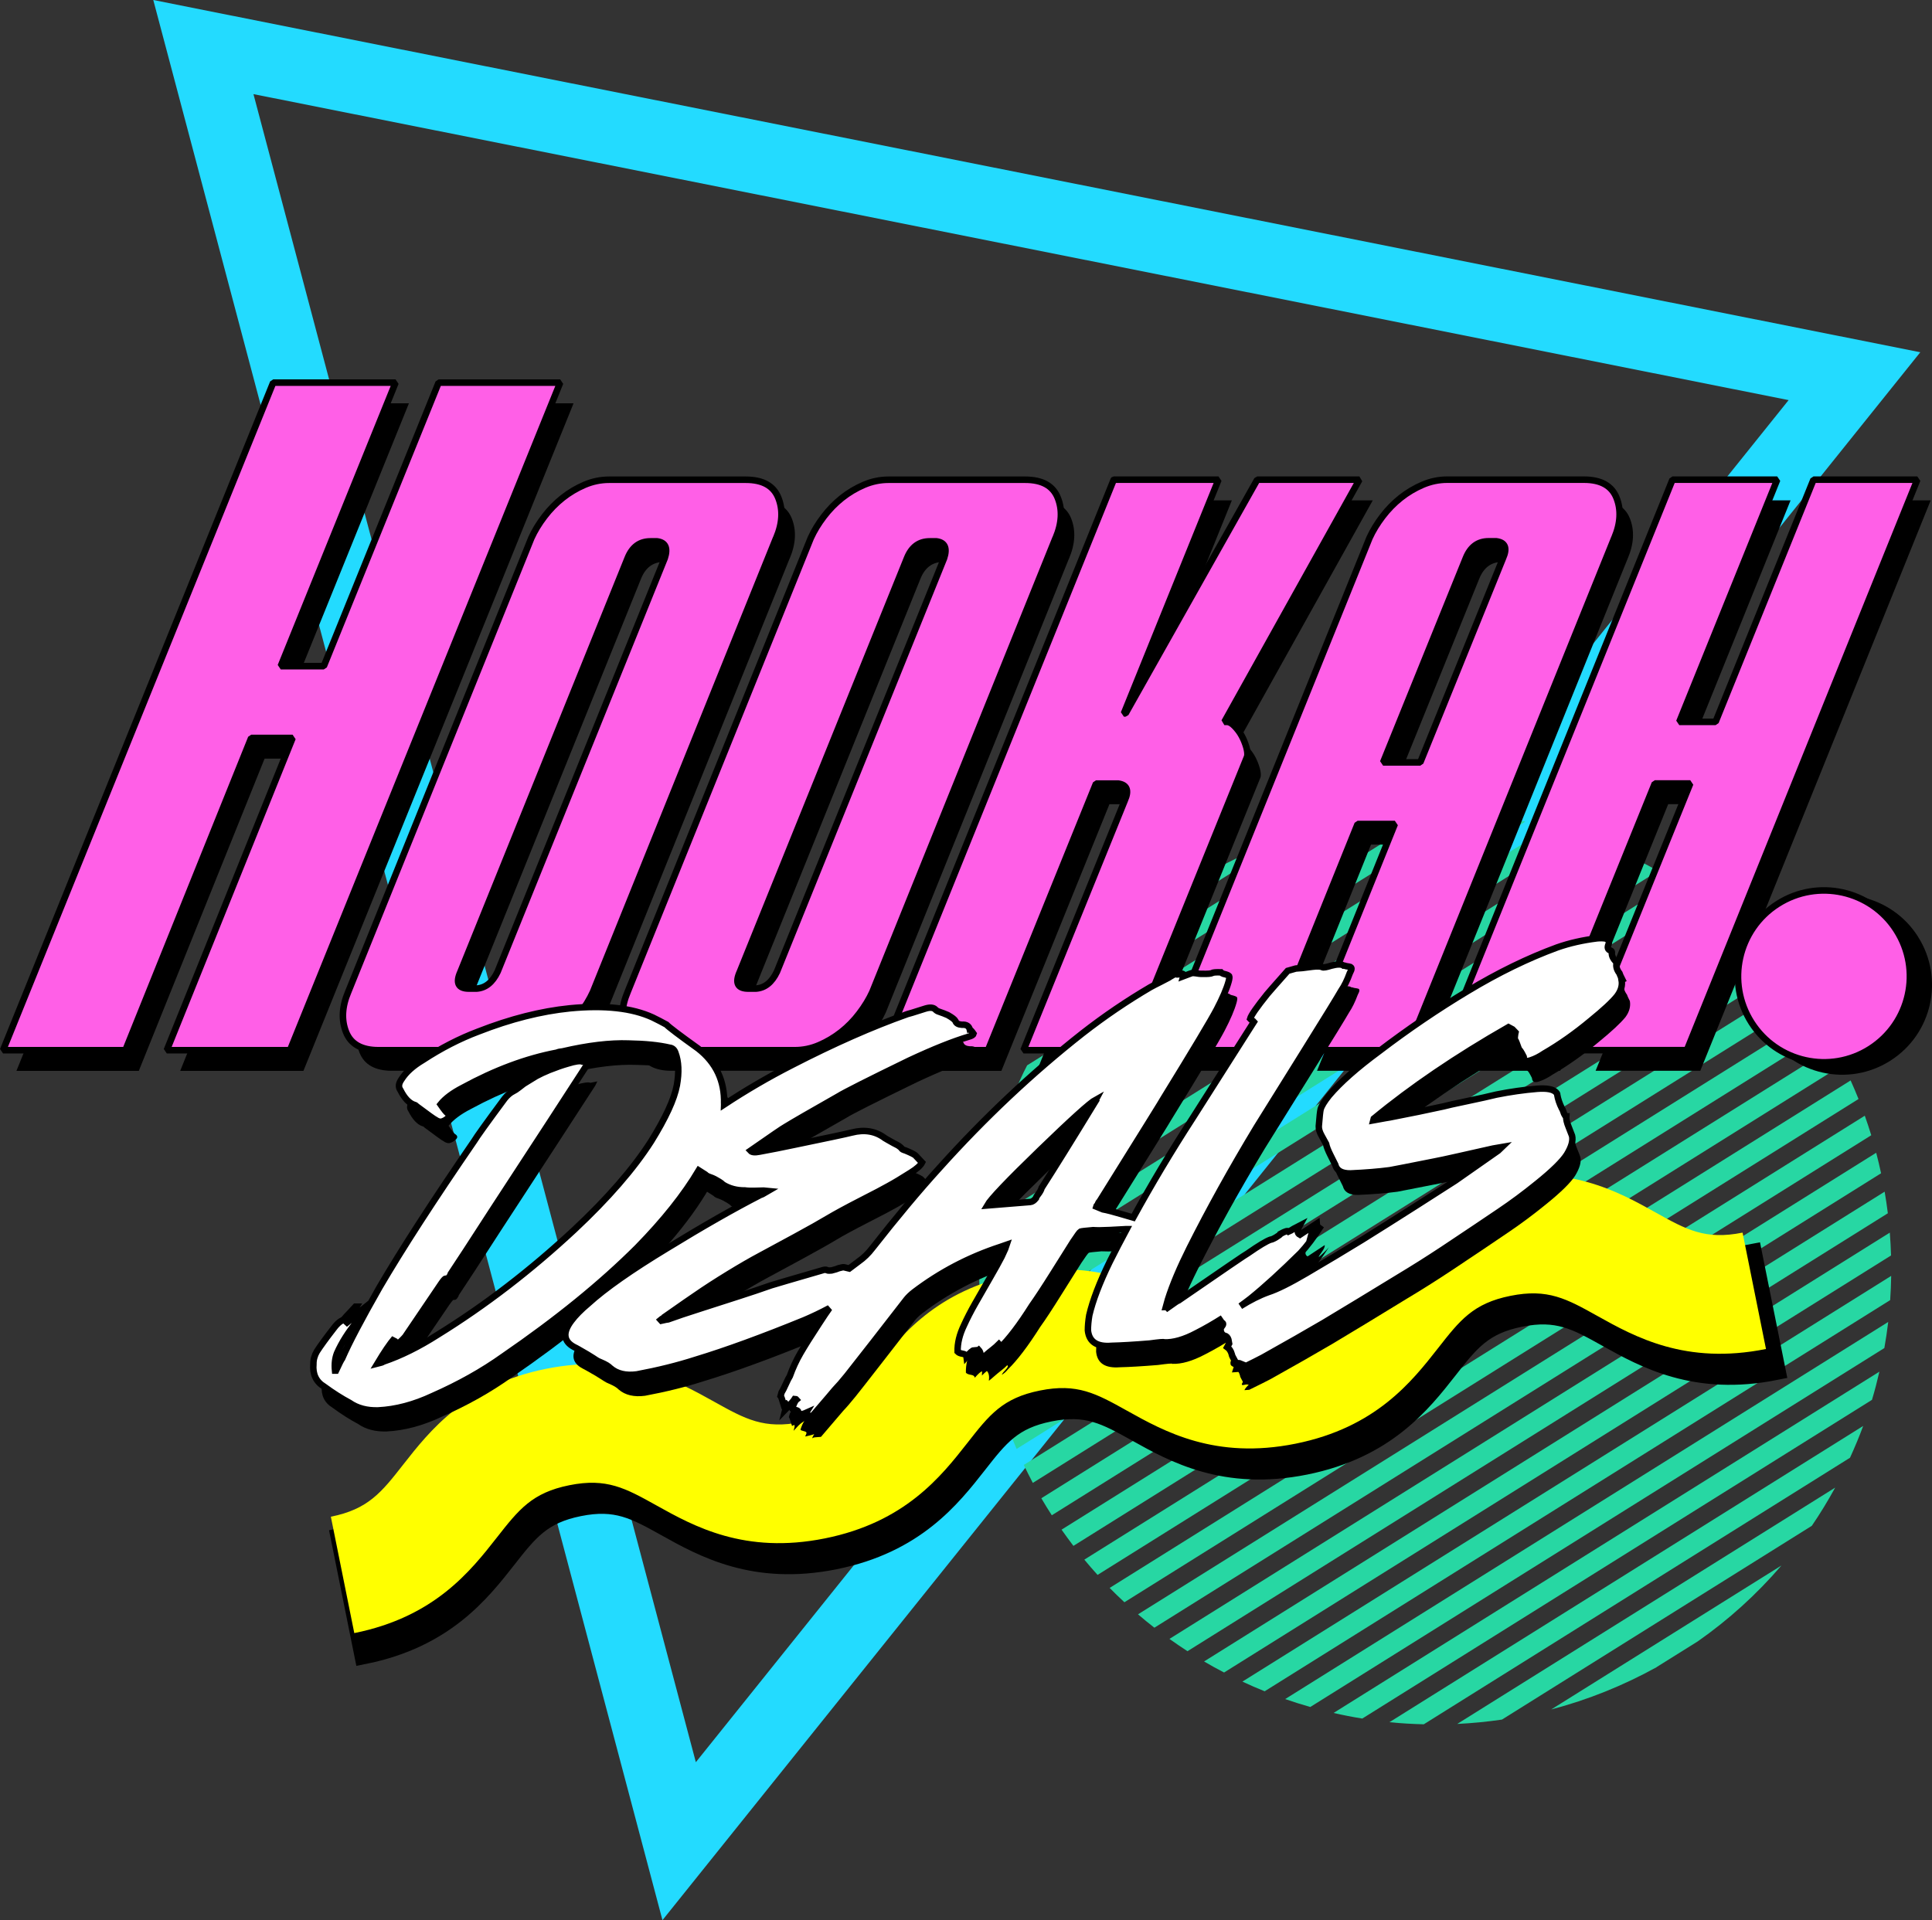
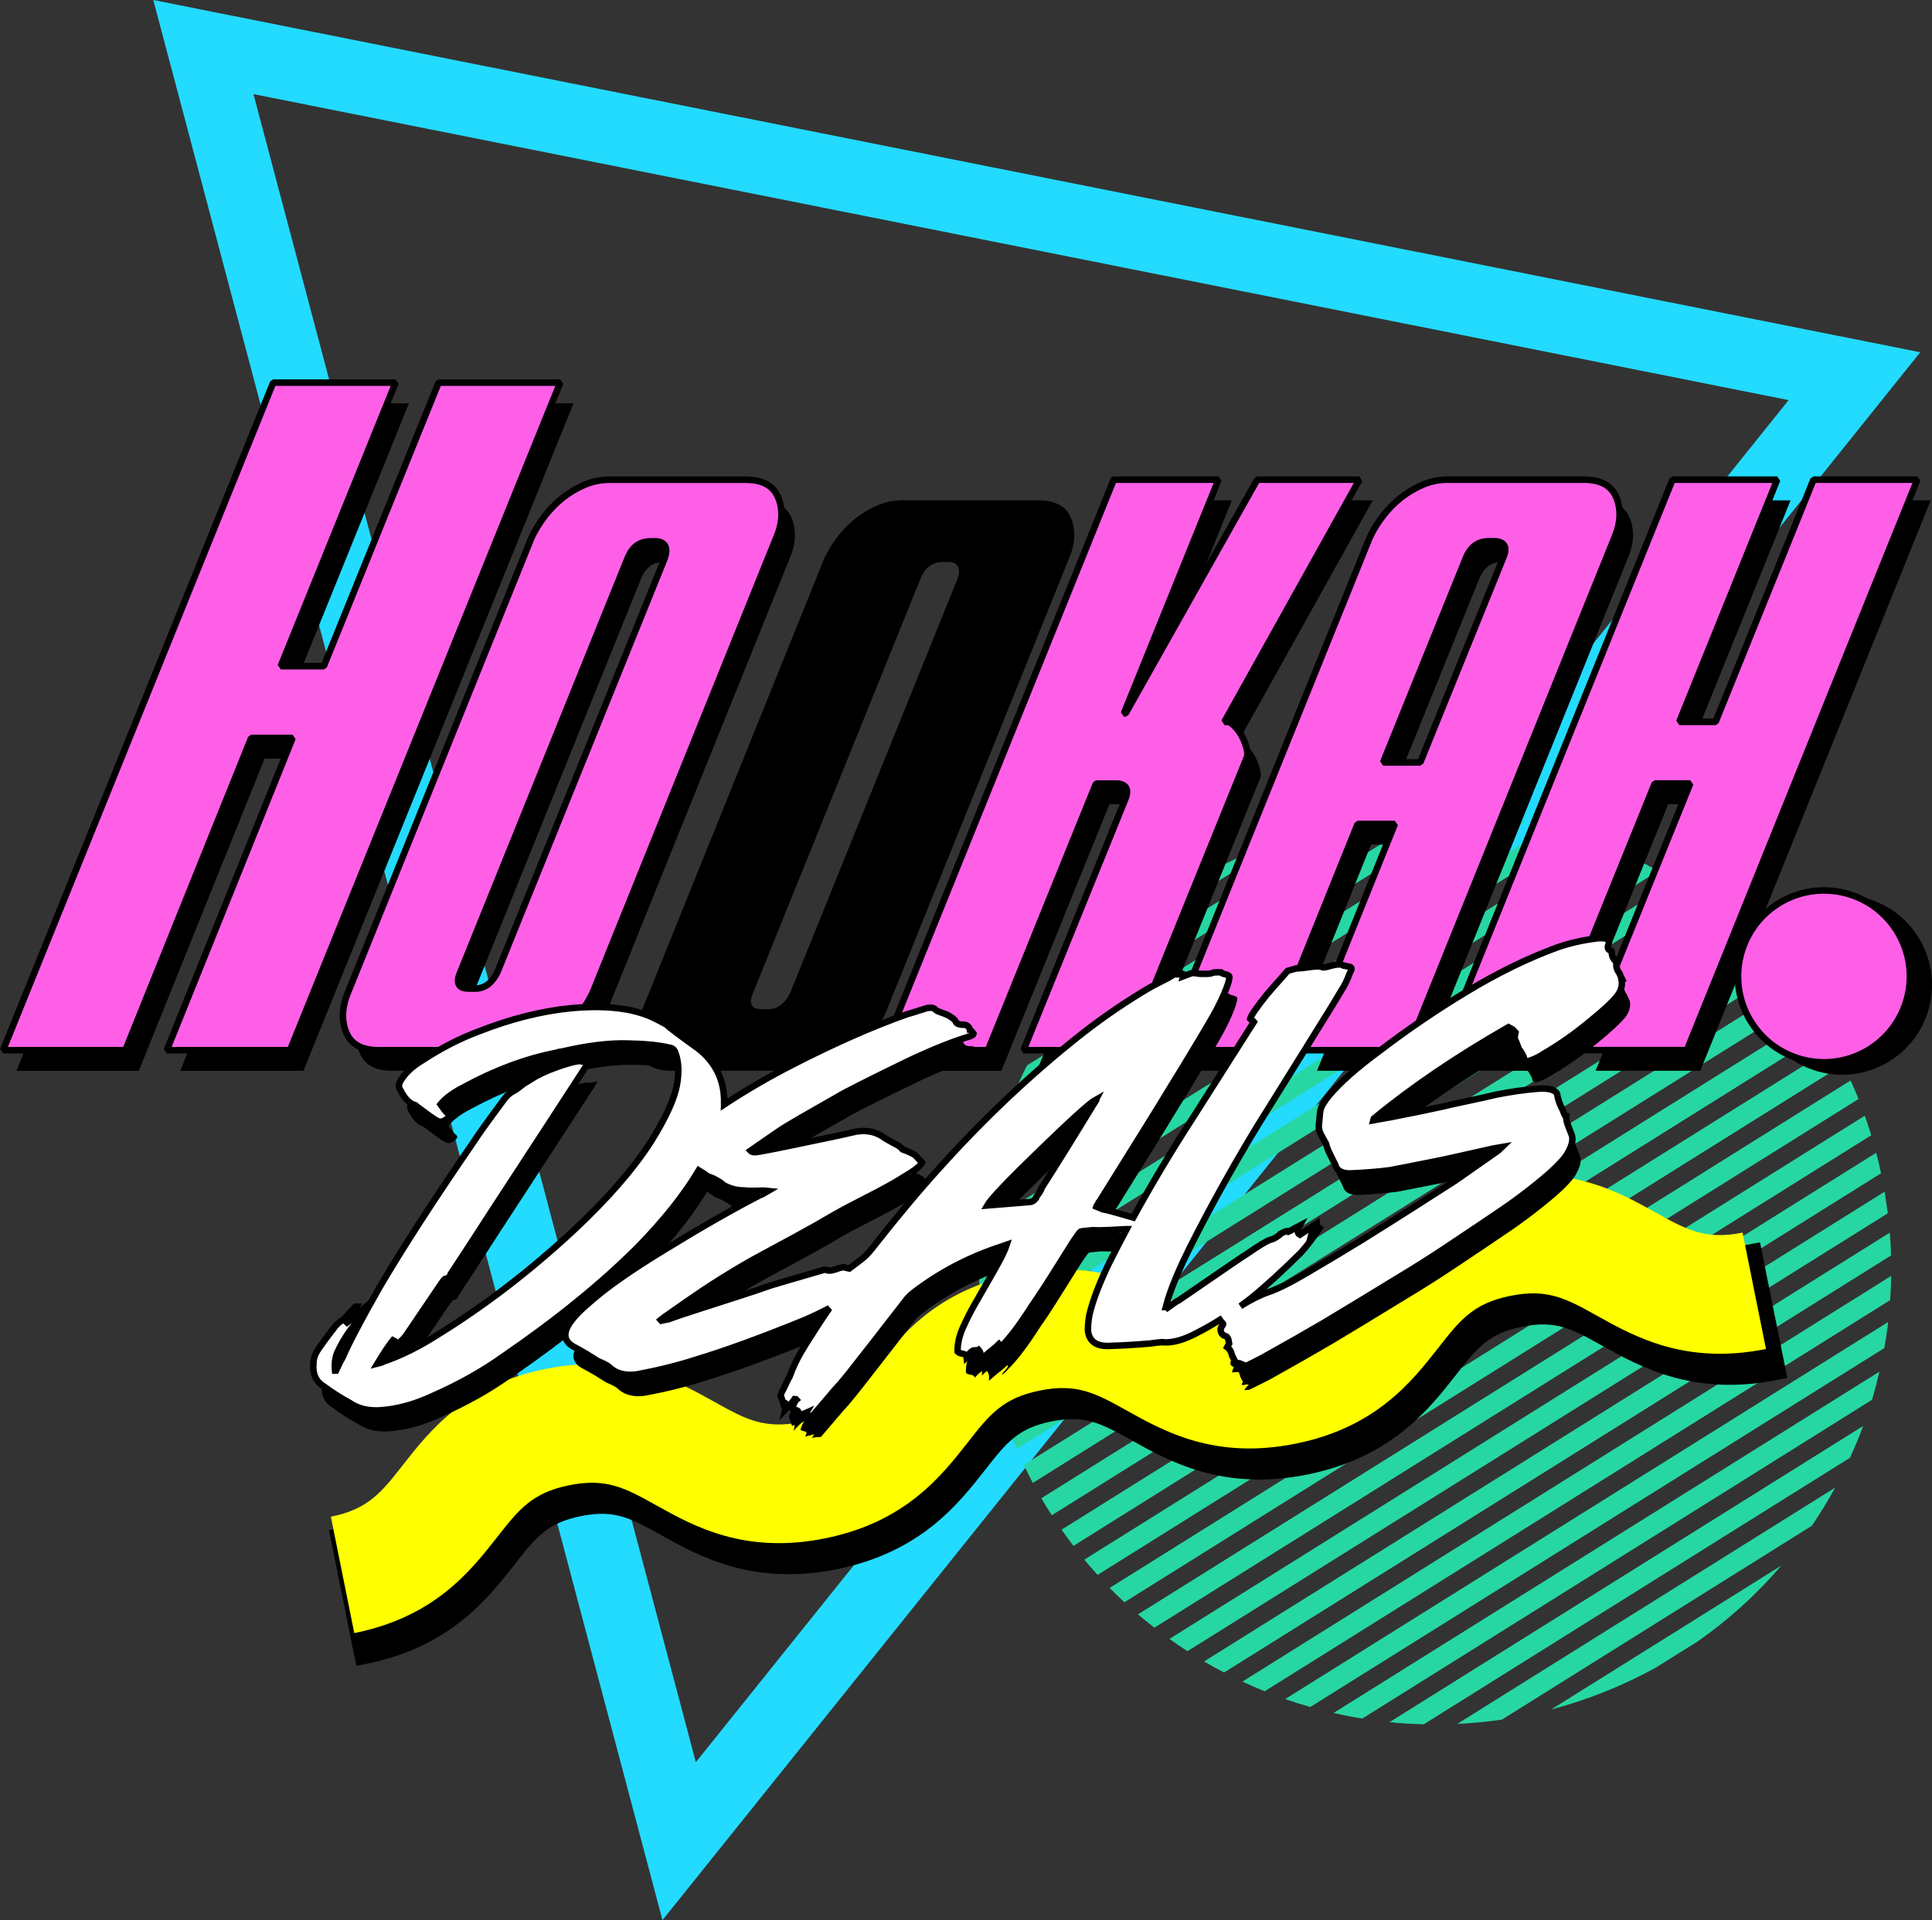
<svg xmlns="http://www.w3.org/2000/svg" viewBox="0 0 265.57 263.99" id="Layer_2">
  <rect x="0" y="0" width="265.57" height="263.99" fill="#333333" stroke="none" />
  <defs>
    <style>.cls-1{fill:none;}.cls-2{stroke-width:2.7px;}.cls-2,.cls-3,.cls-4,.cls-5{stroke:#000;}.cls-6{fill:#23dbff;}.cls-3{fill:#ff5fe7;stroke-miterlimit:1;stroke-width:.9px;}.cls-7{fill:#ff0;}.cls-4{stroke-linecap:round;stroke-linejoin:round;stroke-width:1.08px;}.cls-5{fill:#fff;stroke-width:.89px;}.cls-8{fill:#27d7a3;}</style>
  </defs>
  <g id="Layer_1-2">
    <path d="M91.06,263.99L21.07,0l242.89,48.43-172.9,215.57ZM34.84,12.94l60.81,229.34L245.86,55.01,34.84,12.94Z" class="cls-6" />
    <path d="M255.47,151.11l-104.6,65.43c.55.6,1.1,1.2,1.67,1.79l103.81-64.93c-.27-.77-.57-1.53-.87-2.28Z" class="cls-1" />
    <path d="M253.34,146.37l-105.79,66.17c.49.64.99,1.27,1.5,1.89l105.33-65.88c-.33-.73-.68-1.46-1.04-2.18Z" class="cls-1" />
    <path d="M250.85,141.86l-106.27,66.47c.43.67.88,1.33,1.34,1.99l106.13-66.38c-.39-.7-.79-1.39-1.2-2.08Z" class="cls-1" />
    <path d="M227.94,119.75l-93.23,58.31c.05.9.12,1.8.21,2.7l95.36-59.64c-.76-.47-1.55-.92-2.34-1.37Z" class="cls-1" />
    <path d="M201.68,111.88l-62.53,39.11c-.49,1.22-.93,2.44-1.34,3.67l67.77-42.39c-1.3-.17-2.6-.3-3.9-.39Z" class="cls-1" />
    <path d="M232.82,122.77l-97.52,60.99c.13.85.28,1.7.45,2.55l99.18-62.03c-.69-.52-1.4-1.02-2.11-1.51Z" class="cls-1" />
    <path d="M191.83,111.97l-48.3,30.21c-.83,1.39-1.6,2.82-2.33,4.29l55.56-34.75c-1.65.02-3.29.1-4.92.25Z" class="cls-1" />
    <path d="M216.5,114.76l-81.29,50.85c-.14,1.02-.26,2.04-.36,3.05l84.55-52.88c-.96-.36-1.93-.7-2.9-1.02Z" class="cls-1" />
    <path d="M224.23,117.81c-.56-.27-1.13-.5-1.69-.75l-87.89,54.97c-.04.95-.05,1.91-.04,2.86l90.53-56.62c-.3-.15-.59-.31-.9-.46Z" class="cls-1" />
    <path d="M248.01,137.56l-106.04,66.32c.38.71.77,1.41,1.17,2.1l106.23-66.45c-.44-.67-.89-1.33-1.37-1.98Z" class="cls-1" />
    <path d="M241.2,129.67l-103.33,64.63c.26.78.54,1.55.83,2.31l104.22-65.19c-.56-.6-1.13-1.18-1.72-1.75Z" class="cls-1" />
    <path d="M244.78,133.5l-105.05,65.7c.32.74.65,1.48.99,2.21l105.6-66.05c-.5-.63-1.02-1.25-1.55-1.86Z" class="cls-1" />
    <path d="M177.2,115.05l-24.55,15.35c-1.9,1.93-3.7,3.98-5.36,6.18l37.85-23.67c-2.69.53-5.34,1.26-7.94,2.13Z" class="cls-1" />
    <path d="M237.22,126.09l-100.85,63.08c.2.81.42,1.62.65,2.42l102.1-63.86c-.62-.56-1.25-1.11-1.9-1.64Z" class="cls-1" />
    <path d="M209.67,112.96l-73.05,45.69c-.29,1.1-.55,2.21-.77,3.31l77.12-48.24c-1.1-.28-2.2-.54-3.3-.77Z" class="cls-1" />
    <path d="M233.37,225.66l-5.65,3.53c1.94-1.08,3.83-2.25,5.65-3.53Z" class="cls-1" />
    <path d="M259.82,178.76l-85.98,53.78c.94.38,1.88.74,2.82,1.07l82.88-51.84c.12-1,.21-2,.28-3.01Z" class="cls-1" />
    <path d="M258.58,161.31l-99.89,62.48c.67.53,1.36,1.04,2.06,1.54l98.31-61.49c-.15-.85-.3-1.69-.48-2.53Z" class="cls-1" />
    <path d="M259.5,166.81l-96.27,60.21c.75.48,1.5.95,2.28,1.41l94.26-58.96c-.07-.89-.16-1.78-.27-2.66Z" class="cls-1" />
    <path d="M257.23,156.08l-102.66,64.21c.61.57,1.24,1.12,1.87,1.66l101.47-63.46c-.21-.81-.43-1.61-.68-2.41Z" class="cls-1" />
    <path d="M259.94,172.61l-91.68,57.34c.69.36,1.38.72,2.09,1.06.14.07.29.13.43.19l89.18-55.78c.01-.94,0-1.88-.02-2.82Z" class="cls-1" />
-     <path d="M259.01,185.33l-78.91,49.35c1.07.31,2.13.58,3.21.82l75.04-46.93c.25-1.08.47-2.16.66-3.24Z" class="cls-1" />
    <path d="M253.88,201.36c.15-.31.27-.62.42-.94l-58.59,36.65c1.54.04,3.07.03,4.6-.04l51.95-32.49c.57-1.04,1.12-2.09,1.63-3.17Z" class="cls-1" />
    <path d="M257.32,192.46l-70.06,43.82c1.24.2,2.48.37,3.73.5l65.12-40.73c.44-1.19.85-2.39,1.22-3.59Z" class="cls-1" />
    <path d="M213.22,235.02l31.64-19.79c1.48-1.73,2.88-3.54,4.18-5.45l-42.59,26.64c2.28-.34,4.54-.81,6.76-1.4Z" class="cls-1" />
    <path d="M227.72,229.2l5.65-3.53c4.21-2.95,8.08-6.44,11.5-10.43l-31.64,19.79c5.05-1.33,9.92-3.29,14.5-5.82Z" class="cls-8" />
    <path d="M249.05,209.78c1.15-1.68,2.21-3.43,3.21-5.25l-51.95,32.49c2.06-.1,4.12-.3,6.15-.6l42.59-26.64Z" class="cls-8" />
    <path d="M256.11,196.05l-65.12,40.73c1.58.16,3.15.25,4.72.29l58.59-36.65c.66-1.45,1.27-2.9,1.81-4.37Z" class="cls-8" />
    <path d="M258.35,188.58l-75.04,46.93c1.31.3,2.63.56,3.95.77l70.06-43.82c.39-1.29.72-2.58,1.02-3.88Z" class="cls-8" />
    <path d="M259.54,181.76l-82.88,51.84c1.14.4,2.29.76,3.45,1.09l78.91-49.35c.21-1.19.39-2.38.53-3.57Z" class="cls-8" />
    <path d="M259.96,175.42l-89.18,55.78c1.01.47,2.03.92,3.06,1.33l85.98-53.78c.08-1.11.12-2.22.14-3.33Z" class="cls-8" />
    <path d="M259.77,169.47l-94.26,58.96c.9.53,1.82,1.04,2.75,1.52l91.68-57.34c-.03-1.05-.09-2.09-.17-3.14Z" class="cls-8" />
-     <path d="M259.06,163.84l-98.31,61.49c.81.58,1.64,1.14,2.48,1.69l96.27-60.21c-.12-.99-.27-1.98-.44-2.97Z" class="cls-8" />
+     <path d="M259.06,163.84l-98.31,61.49c.81.58,1.64,1.14,2.48,1.69l96.27-60.21Z" class="cls-8" />
    <path d="M257.9,158.49l-101.47,63.46c.73.63,1.48,1.24,2.25,1.84l99.89-62.48c-.2-.95-.43-1.89-.67-2.82Z" class="cls-8" />
    <path d="M256.34,153.39l-103.81,64.93c.66.67,1.34,1.33,2.03,1.97l102.66-64.21c-.28-.9-.57-1.8-.89-2.69Z" class="cls-8" />
    <path d="M254.38,148.55l-105.33,65.88c.59.71,1.2,1.42,1.82,2.1l104.6-65.43c-.34-.86-.71-1.71-1.09-2.56Z" class="cls-8" />
    <path d="M252.05,143.93l-106.13,66.38c.53.75,1.07,1.49,1.63,2.23l105.79-66.17c-.41-.82-.84-1.63-1.29-2.44Z" class="cls-8" />
    <path d="M249.37,139.54l-106.23,66.45c.46.79.94,1.57,1.44,2.34l106.27-66.47c-.47-.78-.96-1.56-1.47-2.32Z" class="cls-8" />
    <path d="M246.33,135.36l-105.6,66.05c.4.83.81,1.65,1.24,2.47l106.04-66.32c-.54-.74-1.1-1.47-1.67-2.2Z" class="cls-8" />
    <path d="M242.91,131.43l-104.22,65.19c.33.87.68,1.73,1.05,2.59l105.05-65.7c-.61-.7-1.23-1.39-1.87-2.07Z" class="cls-8" />
    <path d="M239.12,127.73l-102.1,63.86c.26.91.54,1.82.84,2.72l103.33-64.63c-.68-.66-1.37-1.31-2.07-1.95Z" class="cls-8" />
    <path d="M234.93,124.28l-99.18,62.03c.19.96.4,1.91.62,2.85l100.85-63.08c-.75-.62-1.51-1.22-2.29-1.81Z" class="cls-8" />
    <path d="M230.28,121.12l-95.36,59.64c.1,1.01.23,2.01.38,3l97.52-60.99c-.83-.57-1.68-1.12-2.54-1.65Z" class="cls-8" />
    <path d="M225.12,118.27l-90.53,56.62c0,1.06.05,2.12.11,3.17l93.23-58.31c-.92-.52-1.86-1.01-2.81-1.48Z" class="cls-8" />
    <path d="M219.4,115.77l-84.55,52.88c-.1,1.13-.17,2.25-.21,3.38l87.89-54.97c-1.04-.46-2.08-.89-3.13-1.28Z" class="cls-8" />
    <path d="M212.97,113.72l-77.12,48.24c-.25,1.21-.46,2.43-.64,3.64l81.29-50.85c-1.17-.38-2.35-.73-3.53-1.03Z" class="cls-8" />
    <path d="M205.58,112.27l-67.77,42.39c-.44,1.32-.84,2.65-1.19,3.99l73.05-45.69c-1.36-.28-2.73-.5-4.09-.68Z" class="cls-8" />
    <path d="M196.75,111.72l-55.56,34.75c-.17.34-.35.67-.51,1.01-.55,1.16-1.05,2.33-1.53,3.51l62.53-39.11c-1.64-.12-3.29-.18-4.93-.16Z" class="cls-8" />
    <path d="M185.13,112.91l-37.85,23.67c-1.34,1.78-2.59,3.65-3.76,5.59l48.3-30.21c-2.25.2-4.49.51-6.7.95Z" class="cls-8" />
    <path d="M152.65,130.4l24.55-15.35c-9.17,3.1-17.61,8.31-24.55,15.35Z" class="cls-8" />
    <path d="M56.21,55.45l-15.78,38.98h5.92l15.78-38.98h16.71l-37.13,91.78h-16.94l17.29-42.93h-5.69l-17.29,42.93H2.26L39.39,55.45h16.82Z" />
    <path d="M108.54,76.79l-25.18,62.42c-.46,1.01-1.06,1.99-1.8,2.96-.73.97-1.57,1.82-2.49,2.55-.93.73-1.93,1.33-3.02,1.8s-2.2.7-3.36.7h-18.8c-2.32,0-3.81-.83-4.47-2.49-.66-1.66-.56-3.5.29-5.51l25.18-62.42c.46-1.01,1.06-1.99,1.8-2.96s1.57-1.82,2.49-2.55c.93-.74,1.93-1.33,3.02-1.8,1.08-.46,2.2-.7,3.37-.7h18.8c2.32,0,3.81.83,4.47,2.49.66,1.66.56,3.5-.29,5.51ZM66.3,138.75h1.04c1.24-.08,2.2-.85,2.9-2.32l22.97-56.85c.46-1.39.12-2.17-1.04-2.32h-.93c-1.47,0-2.51.77-3.13,2.32l-22.97,56.85c-.7,1.55-.31,2.32,1.16,2.32Z" />
    <path d="M146.94,76.79l-25.18,62.42c-.46,1.01-1.06,1.99-1.8,2.96-.73.97-1.57,1.82-2.49,2.55-.93.73-1.93,1.33-3.02,1.8s-2.2.7-3.36.7h-18.8c-2.32,0-3.81-.83-4.47-2.49-.66-1.66-.56-3.5.29-5.51l25.18-62.42c.46-1.01,1.06-1.99,1.8-2.96s1.57-1.82,2.49-2.55c.93-.74,1.93-1.33,3.02-1.8,1.08-.46,2.2-.7,3.37-.7h18.8c2.32,0,3.81.83,4.47,2.49.66,1.66.56,3.5-.29,5.51ZM104.71,138.75h1.04c1.24-.08,2.2-.85,2.9-2.32l22.97-56.85c.46-1.39.12-2.17-1.04-2.32h-.93c-1.47,0-2.51.77-3.13,2.32l-22.97,56.85c-.7,1.55-.31,2.32,1.16,2.32Z" />
    <path d="M154.94,68.79h14.39l-13,32.14h.23l18.1-32.14h14.04l-18.56,33.3h.35c.31,0,.66.19,1.04.58s.72.83.99,1.33c.27.5.48,1.02.64,1.57.15.54.19.97.12,1.28l-16.36,40.38h-14.39l13.92-34.34c.62-1.39.31-2.17-.93-2.32h-3.02l-14.85,36.66h-14.39l31.67-78.43Z" />
    <path d="M223.74,76.79l-28.43,70.43h-14.27l12.53-31.1h-5.11l-12.53,31.1h-14.27l28.43-70.43c.46-1.01,1.06-1.99,1.8-2.96s1.57-1.82,2.49-2.55c.93-.74,1.93-1.33,3.02-1.8,1.08-.46,2.2-.7,3.37-.7h18.8c2.32,0,3.81.83,4.47,2.49.66,1.66.56,3.5-.29,5.51ZM207.5,77.26h-1.04c-1.47,0-2.51.77-3.13,2.32l-11.37,28.08h5.11l11.37-28.08c.62-1.39.31-2.17-.93-2.32Z" />
    <path d="M246.13,68.79l-13.46,33.3h4.99l13.46-33.3h14.27l-31.67,78.43h-14.39l14.85-36.66h-4.87l-14.85,36.66h-14.39l31.67-78.43h14.39Z" />
    <path d="M54.37,52.61l-15.78,38.98h5.92l15.78-38.98h16.71l-37.13,91.78h-16.94l17.29-42.93h-5.69l-17.29,42.93H.42L37.55,52.61h16.82Z" class="cls-3" />
    <path d="M106.69,73.96l-25.18,62.42c-.46,1.01-1.06,1.99-1.8,2.96-.73.97-1.57,1.82-2.49,2.55-.93.73-1.93,1.33-3.02,1.8s-2.2.7-3.36.7h-18.8c-2.32,0-3.81-.83-4.47-2.49-.66-1.66-.56-3.5.29-5.51l25.18-62.42c.46-1.01,1.06-1.99,1.8-2.96s1.57-1.82,2.49-2.55c.93-.74,1.93-1.33,3.02-1.8,1.08-.46,2.2-.7,3.37-.7h18.8c2.32,0,3.81.83,4.47,2.49.66,1.66.56,3.5-.29,5.51ZM64.46,135.92h1.04c1.24-.08,2.2-.85,2.9-2.32l22.97-56.85c.46-1.39.12-2.17-1.04-2.32h-.93c-1.47,0-2.51.77-3.13,2.32l-22.97,56.85c-.7,1.55-.31,2.32,1.16,2.32Z" class="cls-3" />
-     <path d="M145.1,73.96l-25.18,62.42c-.46,1.01-1.06,1.99-1.8,2.96-.73.97-1.57,1.82-2.49,2.55-.93.73-1.93,1.33-3.02,1.8s-2.2.7-3.36.7h-18.8c-2.32,0-3.81-.83-4.47-2.49-.66-1.66-.56-3.5.29-5.51l25.18-62.42c.46-1.01,1.06-1.99,1.8-2.96s1.57-1.82,2.49-2.55c.93-.74,1.93-1.33,3.02-1.8,1.08-.46,2.2-.7,3.37-.7h18.8c2.32,0,3.81.83,4.47,2.49.66,1.66.56,3.5-.29,5.51ZM102.86,135.92h1.04c1.24-.08,2.2-.85,2.9-2.32l22.97-56.85c.46-1.39.12-2.17-1.04-2.32h-.93c-1.47,0-2.51.77-3.13,2.32l-22.97,56.85c-.7,1.55-.31,2.32,1.16,2.32Z" class="cls-3" />
    <path d="M153.1,65.95h14.39l-13,32.14h.23l18.1-32.14h14.04l-18.56,33.3h.35c.31,0,.66.19,1.04.58s.72.83.99,1.33c.27.5.48,1.02.64,1.57.15.54.19.97.12,1.28l-16.36,40.38h-14.39l13.92-34.34c.62-1.39.31-2.17-.93-2.32h-3.02l-14.85,36.66h-14.39l31.67-78.43Z" class="cls-3" />
    <path d="M221.9,73.96l-28.43,70.43h-14.27l12.53-31.1h-5.11l-12.53,31.1h-14.27l28.43-70.43c.46-1.01,1.06-1.99,1.8-2.96.74-.97,1.57-1.82,2.49-2.55.93-.74,1.93-1.33,3.02-1.8,1.08-.46,2.2-.7,3.37-.7h18.8c2.32,0,3.81.83,4.47,2.49.66,1.66.56,3.5-.29,5.51ZM205.66,74.42h-1.04c-1.47,0-2.51.77-3.13,2.32l-11.37,28.08h5.11l11.37-28.08c.62-1.39.31-2.17-.93-2.32Z" class="cls-3" />
    <path d="M244.29,65.95l-13.46,33.3h4.99l13.46-33.3h14.27l-31.67,78.43h-14.39l14.85-36.66h-4.87l-14.85,36.66h-14.39l31.67-78.43h14.39Z" class="cls-3" />
    <path d="M50.04,227.45c11.04-2.22,15.98-8.53,19.59-13.13,3.02-3.85,4.84-6.17,9.97-7.2,5.13-1.03,7.71.4,11.98,2.78,5.11,2.85,12.11,6.75,23.15,4.53,11.04-2.22,15.98-8.53,19.59-13.13,3.01-3.85,4.83-6.17,9.97-7.2,5.13-1.03,7.71.4,11.98,2.78,5.11,2.85,12.11,6.75,23.15,4.53,11.04-2.22,15.98-8.53,19.59-13.13,3.01-3.85,4.83-6.17,9.96-7.2,5.13-1.03,7.71.4,11.97,2.78,5.11,2.85,12.11,6.75,23.15,4.53l-3.22-16c-5.13,1.03-7.71-.4-11.97-2.78-5.11-2.85-12.11-6.75-23.15-4.53-11.04,2.22-15.98,8.53-19.59,13.13-3.01,3.85-4.83,6.17-9.96,7.2-5.13,1.03-7.71-.4-11.98-2.78-5.11-2.85-12.11-6.75-23.15-4.53-11.04,2.22-15.98,8.53-19.59,13.13-3.02,3.85-4.84,6.17-9.97,7.2-5.13,1.03-7.71-.4-11.98-2.78-5.11-2.85-12.11-6.75-23.15-4.53-11.04,2.22-15.98,8.53-19.59,13.13-3.01,3.85-4.83,6.17-9.97,7.2l3.22,16Z" class="cls-2" />
    <path d="M48.7,224.53c11.04-2.22,15.98-8.53,19.59-13.13,3.02-3.85,4.84-6.17,9.97-7.2,5.13-1.03,7.71.4,11.98,2.78,5.11,2.85,12.11,6.75,23.15,4.53,11.04-2.22,15.98-8.53,19.59-13.13,3.01-3.85,4.83-6.17,9.97-7.2,5.13-1.03,7.71.4,11.98,2.78,5.11,2.85,12.11,6.75,23.15,4.53,11.04-2.22,15.98-8.53,19.59-13.13,3.01-3.85,4.83-6.17,9.96-7.2,5.13-1.03,7.71.4,11.97,2.78,5.11,2.85,12.11,6.75,23.15,4.53l-3.22-16c-5.13,1.03-7.71-.4-11.97-2.78-5.11-2.85-12.11-6.75-23.15-4.53-11.04,2.22-15.98,8.53-19.59,13.13-3.01,3.85-4.83,6.17-9.96,7.2-5.13,1.03-7.71-.4-11.98-2.78-5.11-2.85-12.11-6.75-23.15-4.53-11.04,2.22-15.98,8.53-19.59,13.13-3.02,3.85-4.84,6.17-9.97,7.2-5.13,1.03-7.71-.4-11.98-2.78-5.11-2.85-12.11-6.75-23.15-4.53-11.04,2.22-15.98,8.53-19.59,13.13-3.01,3.85-4.83,6.17-9.97,7.2l3.22,16Z" class="cls-7" />
    <path d="M49.97,182.58h.13c-.15.23-.33.49-.54.78-.21.28-.39.57-.55.84-.16.28-.32.54-.47.78.33-.26.8-.65,1.43-1.2.62-.54,1.04-.9,1.26-1.07-.15.55-.5,1.18-1.04,1.91-1.15,1.39-2.07,2.83-2.74,4.33-.28.71-.38,1.51-.28,2.42h.13c.43-.96.71-1.51.85-1.68.93-2.13,2.65-5.39,5.15-9.78,3.09-5.27,7.43-11.98,13.02-20.13.32-.56,1.72-2.5,4.18-5.82.39-.49.78-.82,1.18-1.01.2-.09.46-.26.79-.52.33-.26.55-.42.65-.51.83-.52,1.4-.87,1.71-1.05.5-.27,1.09-.54,1.77-.83.96-.38,1.82-.68,2.56-.89,1.03-.31,1.7-.4,2-.28l.95-.19-.29.59c-2.55,3.94-6.86,10.57-12.95,19.89-3,4.66-4.94,7.63-5.81,8.92l-.03.12c-.2.4-.41.57-.66.51-.09,0-.27.21-.56.62-2.74,4.03-4.41,6.49-4.99,7.37-.13.16-.28.33-.46.49-.17.17-.32.29-.42.38-.11.09-.27.21-.49.38-.22.17-.4.34-.52.5.04-.15.11-.41.21-.76s.17-.6.21-.76c-.63.74-1.43,1.91-2.38,3.51.46-.11.74-.21.85-.3,2.36-.8,4.85-2.03,7.45-3.69,6.52-4.03,12.77-8.84,18.78-14.43,4.62-4.33,8.15-8.39,10.56-12.16,2-3.21,3.18-5.78,3.55-7.71.32-1.78.26-3.26-.19-4.44-.13-.45-.41-.69-.83-.73-1.45-.34-3.33-.53-5.63-.57-2.55-.1-5.56.26-9.04,1.07-.35.03-.63.09-.82.18-4.17.79-8.47,2.4-12.91,4.81-1.4.72-2.43,1.49-3.08,2.31.55.79.87,1.19.96,1.18.28.21.31.43.07.68-.24.25-.55.43-.92.53-.26.02-.54-.07-.82-.28-.16-.06-1.01-.68-2.58-1.85-.13-.14-.24-.21-.33-.2-.7-.25-1.33-.92-1.89-2.02-.31-.43-.26-.93.16-1.5.61-.96,1.58-1.84,2.91-2.63,2.51-1.65,5.06-2.96,7.65-3.93,4.42-1.73,8.62-2.79,12.59-3.19,4.76-.46,8.54-.05,11.36,1.25.68.33,1.32.66,1.91.99.33.36,1.78,1.45,4.36,3.3,2.47,1.93,3.65,4.46,3.56,7.59-.15,1.46-.63,3.21-1.45,5.26-1.93,4.5-5.4,9.31-10.42,14.43-4.97,4.97-11.11,9.96-18.41,14.97-2.88,2.06-6.13,3.89-9.74,5.47-2.56,1.2-5.06,1.86-7.49,1.98-1.56.05-2.88-.3-3.95-1.05-1.12-.59-2.29-1.34-3.5-2.23-1.1-.67-1.59-1.7-1.46-3.08,0-.61.16-1.19.48-1.75.46-.72,1.22-1.77,2.29-3.16.41-.57.82-.94,1.21-1.13.09,0,.26-.17.52-.5.24-.25.66-.7,1.28-1.36Z" />
    <path d="M91.9,184.43l.1.11c.55-.12.87-.18.95-.19,1.05-.39,2.54-.89,4.47-1.5,1.93-.61,3.67-1.17,5.22-1.68,1.55-.51,3.04-1.01,4.47-1.5.66-.2,2.99-.89,7-2.05.28-.1.5-.12.66-.05-.02.08.19.1.63.06.46-.11.79-.22.98-.31.37-.11.62-.14.74-.12.12.03.3.07.54.13.24.06.44.12.59.18l.33.66c-.09,0-.23.06-.43.15.07.38.21.55.43.54.22-.02.72-.21,1.51-.58-.04.16-.1.35-.16.58-.06.23-.11.39-.13.47l.26-.02c.2-.09.34-.14.43-.15-.52.65-1.09,1.16-1.7,1.51-2.49,1.57-4.86,2.83-7.09,3.77-5.8,2.38-10.76,4.18-14.88,5.43-2.54.82-5.26,1.49-8.15,2.03-1.51.2-2.72-.08-3.62-.85-.13-.14-.31-.28-.53-.41-.22-.13-.48-.26-.79-.39-.31-.13-.53-.24-.68-.35-.14-.1-.54-.35-1.21-.76-1.03-.6-1.63-.93-1.78-1-1.49-.79-1.63-2-.41-3.62.54-.73,1.32-1.51,2.32-2.36,2.29-2.09,5.91-4.63,10.85-7.62,4.85-2.98,9.13-5.42,12.83-7.32.09,0,.44-.19,1.05-.54l-.63-.06c-.09,0-.45.02-1.1.03-.65.02-1.14,0-1.46-.05-1.12.02-2.12-.25-3-.79-.13-.14-.31-.28-.53-.41-.22-.13-.43-.25-.61-.35-.19-.1-.42-.19-.69-.29-.28-.09-.48-.21-.61-.35-1.39-.88-2.37-1.52-2.94-1.93-.9-.76-.87-1.83.11-3.21.81-1.05,2.01-2.14,3.6-3.26,3.5-2.41,7.19-4.62,11.09-6.61,5.79-2.98,11.07-5.31,15.82-6.99.09,0,.93-.26,2.53-.78.66-.21,1.12-.17,1.38.12.13.14.3.24.5.3.2.06.41.14.64.23.23.1.42.18.58.24.59.33.95.61,1.06.83.09.3.39.46.89.5.61-.05.98.19,1.09.71.09,0,.25.17.5.53-.04.16-.25.29-.62.39-2.15.63-4.89,1.73-8.24,3.3-5.64,2.74-8.88,4.37-9.71,4.9-3.76,2.13-6.21,3.55-7.35,4.25-.2.09-1.78,1.17-4.75,3.24.2.21.62.26,1.25.13,1.53-.28,3.17-.6,4.9-.97,4.27-.88,6.87-1.43,7.79-1.66,1.75-.44,3.27-.19,4.54.77.22.13.48.29.78.45.3.17.58.32.84.45.26.13.5.3.69.52-.02.08.16.18.56.3.77.32,1.22.55,1.35.69l.89.96c-.2.4-.71.86-1.54,1.38-1.25.79-2.27,1.4-3.08,1.85-.61.35-1.89,1.03-3.84,2.02-1.95,1-3.44,1.8-4.46,2.42-1.03.62-2.53,1.46-4.49,2.53-1.97,1.07-3.58,1.95-4.84,2.62-1.26.67-2.71,1.52-4.36,2.52-1.65,1.01-3.17,1.99-4.54,2.94-.41.26-1.85,1.25-4.29,2.97-.02.08-.13.16-.33.26l-.16.13Z" />
    <path d="M115.71,182.04c.02-.08.34-.6.95-1.56-.57-.41-.9-.61-.99-.61-.42-.35-.26-.78.49-1.3,1.4-1.03,2.37-1.75,2.92-2.18.74-.52,1.39-1.14,1.93-1.87,3.31-4.23,6.38-7.9,9.22-11.03,6.19-6.9,12.74-13.06,19.64-18.49,3.06-2.38,6.17-4.5,9.34-6.35.31-.18.78-.42,1.43-.74.65-.32.99-.5,1.05-.54.05-.04.39-.24,1-.6.04.15.25.17.63.06.37-.1.52,0,.43.31.76-.29,1.19-.44,1.28-.45.09,0,.21,0,.38.03.16.03.33.05.49.07.16.03.33.03.51.02.68.02,1.12-.01,1.32-.11.11-.08.5-.12,1.18-.1.06.07.17.14.33.2.48.11.75.22.81.33.05.11.03.36-.08.75-.28,1.01-.83,2.29-1.64,3.84-.81,1.55-3.24,5.61-7.29,12.18-.02.08-2.96,4.81-8.81,14.19-.11.09-.2.24-.26.48-.11.09-.17.17-.2.24l.92.38c.57.11,1.41.32,2.52.65,1.11.33,1.98.58,2.62.76.09,0,.56.15,1.42.46-.02.08-.04.16-.06.23-1.01.24-1.56.35-1.64.36-.81.14-1.35.22-1.61.25-.44.04-1.18.08-2.22.12-1.04.05-1.81.05-2.32.02-1.05.09-1.63.15-1.73.2-.1.05-.44.51-1.03,1.4-.61.96-1.53,2.43-2.76,4.39-1.23,1.97-2.19,3.43-2.89,4.4-1.68,2.65-3.16,4.6-4.44,5.84-.26.33-.55.58-.85.75.02-.08.1-.2.23-.36.13-.16.26-.31.38-.43.12-.12.2-.26.24-.42l-.1-.11c-.24.25-.52.5-.85.75-.33.26-.64.51-.92.76-.28.25-.53.46-.75.63.08-.61,0-1.06-.27-1.35-.22.17-.45.38-.69.63l.03-.57c-.18.01-.52.31-1.01.88-.02-.23-.2-.36-.53-.41-.33-.05-.56-.14-.69-.29-.03-1.14.26-2.34.87-3.61.43-.95.94-1.94,1.53-2.98.59-1.04,1.25-2.19,1.99-3.47.74-1.28,1.29-2.27,1.66-2.99.41-.87.65-1.42.72-1.66l-.85.3c-4.34,1.42-8.29,3.49-11.88,6.22-.44.34-.79.67-1.05,1-1.07,1.38-2.6,3.35-4.59,5.91-1.99,2.56-3.19,4.09-3.58,4.57-.66.81-1.22,1.47-1.7,1.97-.13.16-1.14,1.35-3.04,3.56-.17.01-.31.02-.39.03-.09,0-.22.02-.4.03-.17.01-.32.06-.43.15.04-.16.14-.35.29-.59-.2.09-.61.2-1.25.33.17-.32.23-.51.16-.58-.06-.07-.22-.14-.46-.19-.24-.06-.35-.12-.33-.2.04-.16.13-.37.24-.65.12-.28.23-.46.34-.54-.07-.07-.14-.1-.23-.1-.15.24-.59.73-1.31,1.48.02-.08.06-.22.11-.41.05-.19.05-.33-.02-.4l-.3.14c-.22-.74-.37-1.15-.44-1.22.02-.08.06-.23.13-.47.15-.24.34-.62.57-1.13.23-.51.42-.89.57-1.13.39-1.1.87-2.14,1.45-3.14.58-1,1.42-2.34,2.53-4.03,1.11-1.69,1.79-2.66,2.02-2.91ZM151.42,154.71c.02-.08.12-.28.29-.59-.81.45-3.38,2.77-7.71,6.96-4.33,4.2-6.75,6.73-7.25,7.61,3.24-.26,5.22-.42,5.92-.48.26-.02.52-.19.79-.52.04-.15.13-.31.26-.48.13-.16.24-.32.33-.48.09-.16.15-.31.2-.47,1.65-2.57,4.04-6.42,7.18-11.54Z" />
-     <path d="M161.31,182.69c.09,0,.16.03.23.1.96-.69,1.49-1.03,1.57-1.04,6.14-4.23,9.31-6.39,9.51-6.48,1.49-1.03,2.51-1.65,3.08-1.85.17-.01.44-.13.8-.35.36-.22.55-.37.57-.45.61-.35.98-.46,1.12-.32l.3-.14c.11-.08.51-.31,1.21-.67-.35.64-.34,1.05.04,1.25,1.05-.69,1.83-1.21,2.36-1.56.02.23-.1.52-.37.89-.27.36-.43.63-.47.78.22-.17.47-.4.77-.69.29-.29.51-.52.64-.68-1.05,1.61-1.99,2.87-2.84,3.77-2.6,2.57-4.89,4.66-6.88,6.27-2.4,1.87-4.85,3.44-7.34,4.71-1.71.9-3.2,1.33-4.47,1.28.02-.08-.64-.02-1.97.16-2.19.18-3.94.28-5.23.31-2.02.16-3.11-.55-3.27-2.13,0-.61.06-1.3.19-2.07.47-2.02,1.4-4.45,2.79-7.31,3.25-6.5,7.05-13.09,11.38-19.76.46-.72,3.11-4.89,7.96-12.52l.46-.72c-.07-.07-.15-.14-.26-.21-.11-.07-.2-.14-.26-.21.13-.47.91-1.6,2.35-3.39.13-.16,1.07-1.23,2.81-3.2l1.12-.32c.44-.04.74-.06.92-.07.17-.01.62-.07,1.33-.16.71-.1,1.18-.08,1.4.06.15.06.56,0,1.22-.21.83-.22,1.39-.23,1.68-.02.09,0,.21.02.36.08.33.05.53.09.61.12.07.03.12.1.13.22.01.11-.07.33-.24.65-.35.94-.74,1.74-1.17,2.38-.5.88-2.17,3.6-5.02,8.17-2.85,4.57-5.05,8.1-6.59,10.58-3.48,5.76-6.55,11.3-9.22,16.62-1.35,2.7-2.34,5.06-2.99,7.09-.02.08-.12.43-.29,1.05Z" />
    <path d="M208.49,144.15c-7.13,4.08-13.3,8.27-18.52,12.58-.02.08-.04.16-.06.23,1.45-.27,2.21-.41,2.3-.42,2.72-.52,5.17-1.03,7.36-1.51.37-.11,1.45-.35,3.22-.72,1.77-.37,3.12-.67,4.04-.9,1.91-.38,3.78-.65,5.62-.8,1.32-.11,2.17.05,2.57.48.13.14.19.25.17.33.09.6.3,1.23.64,1.89.06.07.13.22.2.44.07.22.13.37.2.44.04.15.11.22.2.21-.02.39.1.89.35,1.51.26.63.41,1.02.45,1.16.16.67-.08,1.53-.71,2.57-.61.96-1.96,2.29-4.06,3.98-1.77,1.44-3.5,2.72-5.18,3.85-1.9,1.3-4.48,3.03-7.74,5.2-2.1,1.39-4.17,2.7-6.23,3.93-3.72,2.28-7.12,4.35-10.2,6.19-2.25,1.32-5.05,2.92-8.4,4.79-.5.27-1.5.77-2.99,1.5l-.66.05c.02-.08.1-.2.23-.36.13-.16.25-.29.36-.37-.16-.06-.33-.07-.51-.02-.19.05-.32.07-.4.03-.08-.03-.04-.17.11-.41-.29-.51-.42-.8-.4-.88-.13-.45-.34-.77-.63-.98l.26-.48-.1-.56c-.09-.3-.25-.47-.5-.53-.09,0-.2-.06-.33-.2-.13-.14-.21-.32-.23-.55-.02-.23.02-.38.13-.47.26-.32.27-.52.03-.57-.28-.2-.22-.44.19-.7,2.16-1.62,4.2-2.78,6.1-3.46,1.22-.4,2.96-1.27,5.22-2.59,2.86-1.68,5.43-3.22,7.71-4.62,2.38-1.49,4.88-3.06,7.48-4.72,1.77-1.13,3.54-2.27,5.31-3.4.63-.43,2.6-1.81,5.9-4.13l.52-.5-1.22.21c-.55.12-1.35.3-2.4.54-1.05.24-1.85.42-2.4.54-1.56.36-2.7.6-3.42.73-3.27.65-5.26,1.04-5.98,1.17-1.51.2-3.31.35-5.39.44-1.21.02-1.91-.38-2.11-1.2-.11-.22-.33-.66-.66-1.32-.33-.66-.53-1.17-.6-1.55-.11-.22-.31-.58-.6-1.09-.29-.51-.42-.95-.4-1.34.1-1.3.19-2.07.25-2.3.13-.47.52-1.11,1.17-1.92,1.52-1.8,3.79-3.81,6.81-6.03,4.02-3.07,8.08-5.83,12.19-8.3,4.22-2.55,8.33-4.56,12.34-6.02,1.71-.6,3.54-1.01,5.49-1.24.44-.04.82-.03,1.15.02.39.12.54.38.43.76-.22.47-.13.77.27.89.15.06.21.17.17.33-.02.38.17.79.57,1.21l.1.11c-.13.47,0,.95.37,1.45.04.15.18.44.4.88.13.75-.07,1.49-.61,2.22-.66.81-1.87,1.94-3.63,3.38-2.12,1.77-4.25,3.28-6.39,4.52-.63.43-1.26.75-1.87.95-.62.2-.93.04-.96-.49-.33-.66-.54-.98-.63-.98-.29-.81-.47-1.26-.53-1.33-.07-.07-.08-.24-.05-.51.03-.27.06-.44.08-.52-.07-.07-.2-.21-.4-.42l-.56-.3Z" />
    <path d="M223,134.68c-.22-.44-.36-.73-.4-.88-.38-.5-.5-.99-.37-1.46l-.1-.11c-.4-.42-.59-.83-.57-1.21.04-.15-.01-.26-.17-.33-.4-.12-.48-.42-.27-.89.11-.39-.04-.64-.43-.77-.33-.05-.71-.06-1.15-.02-1.95.24-3.78.65-5.49,1.25-4.01,1.47-8.12,3.47-12.34,6.02-4.11,2.47-8.18,5.23-12.2,8.3-3.02,2.23-5.29,4.24-6.81,6.03-.65.81-1.05,1.46-1.17,1.92-.06.23-.15,1-.25,2.3-.02.38.11.83.4,1.34.29.51.49.87.6,1.09.07.38.27.89.6,1.55.33.66.55,1.1.66,1.32.2.82.91,1.22,2.11,1.2,2.08-.09,3.88-.24,5.39-.44.72-.13,2.72-.52,5.98-1.17.72-.13,1.86-.38,3.42-.73.55-.12,1.35-.3,2.4-.54,1.05-.24,1.85-.42,2.4-.54l1.22-.21-.52.5c-3.3,2.32-5.27,3.7-5.9,4.13-1.77,1.13-3.54,2.27-5.31,3.4-2.6,1.66-5.09,3.23-7.48,4.72-2.28,1.4-4.85,2.94-7.71,4.62-2.25,1.32-3.99,2.19-5.22,2.59-1.22.44-2.5,1.09-3.82,1.92.47-.34.93-.68,1.39-1.04,1.99-1.61,4.28-3.7,6.88-6.27.85-.91,1.8-2.16,2.84-3.77-.13.16-.34.39-.64.68-.3.29-.55.52-.77.69.04-.16.2-.42.47-.78.27-.37.4-.66.37-.89-.53.35-1.31.87-2.36,1.56-.38-.2-.39-.61-.04-1.25-.7.36-1.11.59-1.21.67l-.3.14c-.13-.14-.5-.03-1.12.32-.02.08-.21.23-.57.45-.36.22-.63.34-.8.35-.57.2-1.6.82-3.08,1.85-.2.09-3.37,2.25-9.51,6.48-.09,0-.61.35-1.57,1.04-.07-.07-.15-.1-.23-.1.17-.62.27-.97.29-1.05.64-2.03,1.64-4.39,2.99-7.09,2.67-5.32,5.74-10.86,9.22-16.62,1.54-2.48,3.74-6.01,6.59-10.58,2.85-4.57,4.52-7.29,5.02-8.17.44-.64.83-1.44,1.17-2.38.17-.32.25-.54.24-.65-.01-.11-.06-.18-.13-.22-.08-.03-.28-.07-.61-.12-.16-.06-.28-.09-.36-.08-.29-.21-.85-.2-1.68.02-.66.21-1.06.28-1.22.21-.22-.13-.69-.15-1.4-.06-.72.1-1.16.15-1.33.17-.18.01-.48.04-.92.07l-1.12.32c-1.75,1.97-2.68,3.04-2.81,3.2-1.44,1.79-2.22,2.92-2.35,3.39.06.07.15.14.26.21.11.07.2.14.26.21l-.46.72c-4.85,7.63-7.51,11.8-7.96,12.52-2.98,4.6-5.69,9.15-8.17,13.67-.48-.14-1.02-.3-1.65-.48-1.11-.33-1.95-.55-2.52-.65l-.92-.38c.02-.08.09-.16.2-.24.06-.23.15-.39.26-.48,5.85-9.38,8.79-14.11,8.81-14.19,4.04-6.57,6.47-10.63,7.29-12.18.81-1.55,1.36-2.83,1.64-3.84.11-.39.13-.64.08-.75-.06-.11-.33-.22-.81-.33-.16-.06-.27-.13-.33-.2-.68-.02-1.08.01-1.18.1-.2.09-.64.13-1.32.11-.18.01-.35,0-.51-.02-.16-.02-.33-.05-.49-.07-.17-.02-.29-.03-.38-.03-.09,0-.52.16-1.28.45.09-.31-.06-.41-.43-.31-.37.11-.58.09-.63-.06-.61.35-.95.55-1,.6-.06.04-.41.22-1.05.54-.65.32-1.12.57-1.43.74-3.17,1.86-6.29,3.97-9.34,6.35-6.9,5.43-13.45,11.6-19.64,18.49-2.84,3.12-5.91,6.8-9.22,11.02-.55.73-1.19,1.35-1.93,1.87-.29.23-.72.55-1.26.95-.05-.01-.1-.03-.15-.04-.24-.06-.42-.1-.54-.13-.12-.03-.37.01-.74.12-.2.09-.53.2-.99.31-.44.04-.65.02-.63-.06-.16-.06-.37-.05-.66.05-4.01,1.16-6.34,1.85-7,2.05-1.42.5-2.91,1-4.47,1.5-1.56.51-3.3,1.07-5.22,1.68-1.93.61-3.42,1.12-4.47,1.5-.09,0-.41.07-.95.19l-.1-.11.16-.13c.2-.09.31-.18.33-.25,2.45-1.72,3.88-2.71,4.29-2.98,1.37-.95,2.89-1.93,4.54-2.94,1.65-1.01,3.1-1.85,4.36-2.52,1.26-.67,2.87-1.55,4.84-2.62,1.97-1.07,3.47-1.92,4.49-2.53,1.03-.61,2.51-1.42,4.46-2.42,1.95-.99,3.23-1.67,3.84-2.02.81-.44,1.84-1.06,3.08-1.85.83-.52,1.34-.98,1.54-1.38l-.89-.95c-.13-.14-.59-.37-1.35-.69-.4-.12-.58-.22-.56-.3-.2-.21-.43-.38-.69-.51-.27-.13-.55-.28-.84-.45-.3-.16-.56-.32-.78-.45-1.28-.96-2.79-1.22-4.54-.77-.92.23-3.52.78-7.79,1.66-1.73.37-3.37.69-4.9.97-.64.13-1.05.09-1.25-.13,2.97-2.07,4.56-3.15,4.75-3.24,1.14-.7,3.59-2.12,7.35-4.25.83-.52,4.07-2.16,9.71-4.9,3.35-1.57,6.09-2.66,8.24-3.3.37-.1.58-.24.62-.39-.25-.36-.41-.54-.5-.53-.11-.52-.48-.76-1.09-.71-.5-.03-.8-.2-.89-.5-.11-.22-.46-.49-1.06-.83-.16-.06-.35-.14-.58-.24-.23-.09-.45-.17-.64-.23-.2-.06-.36-.16-.49-.3-.27-.28-.73-.32-1.38-.12-1.6.51-2.44.77-2.53.78-4.75,1.68-10.03,4.01-15.82,6.99-3.25,1.66-6.36,3.48-9.33,5.44,0-.04.01-.08.02-.12.09-3.13-1.1-5.66-3.56-7.59-2.58-1.85-4.03-2.95-4.36-3.3-.6-.33-1.23-.66-1.91-.99-2.82-1.29-6.6-1.71-11.36-1.25-3.97.4-8.16,1.46-12.58,3.19-2.58.97-5.13,2.28-7.65,3.93-1.33.79-2.31,1.67-2.91,2.63-.41.57-.47,1.07-.16,1.5.55,1.1,1.18,1.77,1.89,2.02.09,0,.2.06.33.2,1.56,1.17,2.42,1.78,2.58,1.85.29.2.56.3.82.28.37-.1.68-.28.92-.53.24-.25.21-.47-.07-.68-.09,0-.41-.39-.96-1.18.65-.81,1.68-1.58,3.08-2.3,4.44-2.42,8.74-4.02,12.9-4.81.2-.09.47-.15.82-.18,3.48-.81,6.5-1.17,9.04-1.08,2.3.04,4.18.23,5.63.57.42.04.69.29.83.73.44,1.18.51,2.66.19,4.44-.36,1.93-1.55,4.5-3.54,7.71-2.42,3.78-5.94,7.83-10.56,12.16-6,5.59-12.26,10.4-18.78,14.43-2.6,1.66-5.09,2.89-7.45,3.69-.11.09-.39.19-.85.3.96-1.6,1.75-2.77,2.38-3.5-.04.16-.11.41-.21.76s-.17.6-.21.76c.13-.16.3-.33.52-.5.22-.17.38-.3.49-.38.11-.08.25-.21.42-.38.17-.17.33-.33.46-.49.59-.88,2.25-3.34,4.99-7.37.28-.4.47-.61.56-.61.24.06.46-.11.66-.51l.03-.12c.87-1.29,2.8-4.26,5.81-8.92,6.09-9.32,10.41-15.95,12.95-19.89l.29-.59-.95.19c-.31-.13-.98-.04-2.01.28-.75.21-1.6.51-2.56.89-.68.28-1.27.56-1.77.83-.31.18-.88.53-1.71,1.05-.11.09-.33.26-.66.51-.33.26-.59.43-.79.52-.39.19-.79.52-1.18,1.01-2.46,3.32-3.85,5.26-4.18,5.82-5.59,8.14-9.93,14.85-13.02,20.13-2.5,4.39-4.22,7.65-5.14,9.78-.13.16-.41.72-.85,1.67h-.13c-.09-.9,0-1.7.28-2.41.67-1.5,1.59-2.94,2.74-4.33.54-.73.89-1.37,1.04-1.91-.22.17-.64.53-1.26,1.07-.62.55-1.1.95-1.43,1.2.15-.24.31-.5.47-.78.16-.28.35-.56.56-.84.21-.28.39-.55.54-.79h-.13c-.61.67-1.04,1.12-1.28,1.37-.26.33-.44.49-.52.5-.39.19-.8.56-1.21,1.13-1.07,1.38-1.83,2.43-2.29,3.15-.33.56-.49,1.14-.48,1.75-.12,1.38.36,2.41,1.46,3.08,1.21.89,2.38,1.63,3.5,2.23,1.08.75,2.4,1.1,3.95,1.05,2.43-.12,4.93-.78,7.49-1.98,3.61-1.59,6.86-3.41,9.74-5.47,7.3-5.01,13.44-10,18.41-14.97,3.61-3.69,6.41-7.21,8.42-10.58.28.18.58.37.9.57.13.14.34.26.61.35.27.09.5.19.69.29.19.1.39.22.61.35.22.14.4.27.53.41.88.54,1.88.8,3,.79.33.05.82.07,1.46.05.65-.01,1.01-.03,1.1-.03l.63.06c-.61.36-.96.54-1.05.54-3.7,1.9-7.97,4.34-12.83,7.32-4.94,2.99-8.56,5.53-10.85,7.62-1,.84-1.78,1.63-2.32,2.36-1.22,1.62-1.08,2.83.41,3.62.16.06.75.4,1.78,1,.66.4,1.06.66,1.2.76.14.1.37.22.68.34.31.13.57.26.79.39.22.14.39.27.53.41.9.77,2.11,1.05,3.62.85,2.89-.54,5.61-1.21,8.15-2.03,4.12-1.25,9.08-3.06,14.88-5.43,1.11-.47,2.26-1.02,3.44-1.65-.35.49-.84,1.21-1.46,2.17-1.11,1.69-1.95,3.03-2.53,4.03-.58,1-1.06,2.05-1.45,3.14-.15.24-.34.62-.57,1.13-.23.52-.42.89-.57,1.13-.06.23-.11.39-.13.47.07.07.21.48.43,1.22l.3-.14c.07.07.07.2.02.4-.05.19-.09.33-.11.41.72-.74,1.16-1.23,1.31-1.48.09,0,.17.03.23.1-.11.09-.22.27-.34.54-.12.28-.2.49-.24.65-.02.08.09.14.33.2.24.05.4.12.46.19.07.07.01.26-.16.58.64-.13,1.05-.24,1.25-.33-.15.24-.25.44-.29.59.11-.08.25-.13.43-.15s.31-.03.39-.03.22-.02.39-.03c1.9-2.21,2.91-3.39,3.04-3.56.48-.5,1.05-1.15,1.7-1.96.39-.49,1.58-2.01,3.58-4.57,1.99-2.56,3.52-4.53,4.59-5.91.26-.32.61-.66,1.05-1,3.58-2.72,7.54-4.8,11.88-6.22l.86-.3c-.07.23-.3.79-.72,1.66-.37.72-.92,1.71-1.66,2.99-.74,1.28-1.4,2.44-1.99,3.47-.59,1.04-1.1,2.03-1.53,2.98-.61,1.27-.9,2.47-.87,3.61.13.14.36.24.69.29.33.05.5.19.53.41.5-.57.84-.87,1.01-.88l-.03.57c.24-.25.47-.46.69-.63.26.28.35.73.27,1.35.22-.17.47-.38.75-.63.28-.25.59-.5.92-.76.33-.25.61-.51.85-.75l.1.11c-.04.16-.12.3-.24.42s-.25.27-.38.43c-.13.16-.21.28-.23.36.31-.18.59-.43.85-.76,1.29-1.25,2.77-3.19,4.44-5.84.69-.97,1.66-2.44,2.89-4.4,1.23-1.96,2.15-3.43,2.76-4.39.59-.89.93-1.35,1.03-1.4.1-.04.67-.11,1.73-.2.5.04,1.28.03,2.32-.02,1.04-.05,1.78-.09,2.22-.12.02,0,.05,0,.07,0-.81,1.51-1.6,3.03-2.35,4.53-1.39,2.85-2.32,5.29-2.79,7.31-.13.77-.19,1.46-.19,2.07.16,1.59,1.25,2.3,3.27,2.13,1.29-.03,3.04-.13,5.23-.31,1.34-.18,1.99-.24,1.97-.16,1.27.05,2.76-.37,4.47-1.28,1.2-.61,2.39-1.3,3.57-2.05-.31.23-.35.44-.1.62.24.06.23.25-.03.57-.11.09-.15.24-.13.47.02.23.1.41.23.55.13.14.24.21.33.2.24.06.41.24.5.53l.1.56-.26.48c.29.21.5.53.63.98-.02.08.11.37.4.88-.15.24-.19.38-.11.41.08.03.21.02.39-.03.19-.05.35-.05.51.02-.11.09-.23.21-.36.37-.13.16-.21.28-.23.36l.66-.05c1.49-.73,2.48-1.23,2.99-1.5,3.35-1.87,6.15-3.47,8.4-4.79,3.08-1.85,6.48-3.91,10.2-6.19,2.05-1.23,4.13-2.54,6.23-3.93,3.26-2.17,5.84-3.9,7.74-5.19,1.68-1.13,3.41-2.41,5.18-3.85,2.1-1.69,3.45-3.02,4.06-3.98.63-1.04.87-1.9.71-2.57-.05-.15-.2-.54-.45-1.16-.26-.63-.38-1.13-.35-1.51-.09,0-.15-.06-.2-.21-.07-.07-.13-.22-.2-.44-.07-.22-.14-.37-.2-.44-.33-.66-.54-1.29-.64-1.89.02-.08-.03-.19-.17-.33-.4-.42-1.25-.58-2.57-.48-1.84.15-3.72.42-5.62.8-.92.23-2.27.53-4.04.9-1.77.37-2.85.61-3.22.72-2.19.48-4.65.99-7.36,1.51-.09,0-.86.15-2.3.41.02-.08.04-.16.06-.23,5.22-4.31,11.39-8.5,18.52-12.58l.56.3c.2.21.33.36.4.43-.02.08-.05.25-.08.52-.03.27-.02.44.05.51.07.07.24.51.53,1.33.09,0,.3.32.63.98.02.53.34.7.96.49.61-.2,1.24-.52,1.87-.95,2.14-1.24,4.27-2.74,6.39-4.51,1.77-1.44,2.98-2.56,3.63-3.38.54-.73.75-1.47.61-2.22ZM150.37,151.76c-3.13,5.13-5.52,8.97-7.18,11.55-.04.16-.11.31-.2.47-.09.16-.2.32-.33.48-.13.16-.22.32-.26.48-.26.33-.52.5-.79.52-.7.06-2.68.22-5.92.48.5-.88,2.91-3.41,7.25-7.61,4.33-4.19,6.9-6.52,7.71-6.96-.17.32-.27.52-.29.59Z" class="cls-5" />
    <path d="M263.18,129.06c3.51,5.5,1.89,12.8-3.61,16.31-5.5,3.51-12.8,1.89-16.31-3.61s-1.89-12.81,3.61-16.32c5.5-3.51,12.81-1.89,16.31,3.61Z" class="cls-4" />
    <path d="M260.68,127.89c3.51,5.5,1.89,12.8-3.61,16.31-5.5,3.51-12.8,1.89-16.31-3.61-3.51-5.5-1.89-12.81,3.61-16.31,5.5-3.51,12.81-1.89,16.31,3.61Z" class="cls-3" />
  </g>
</svg>